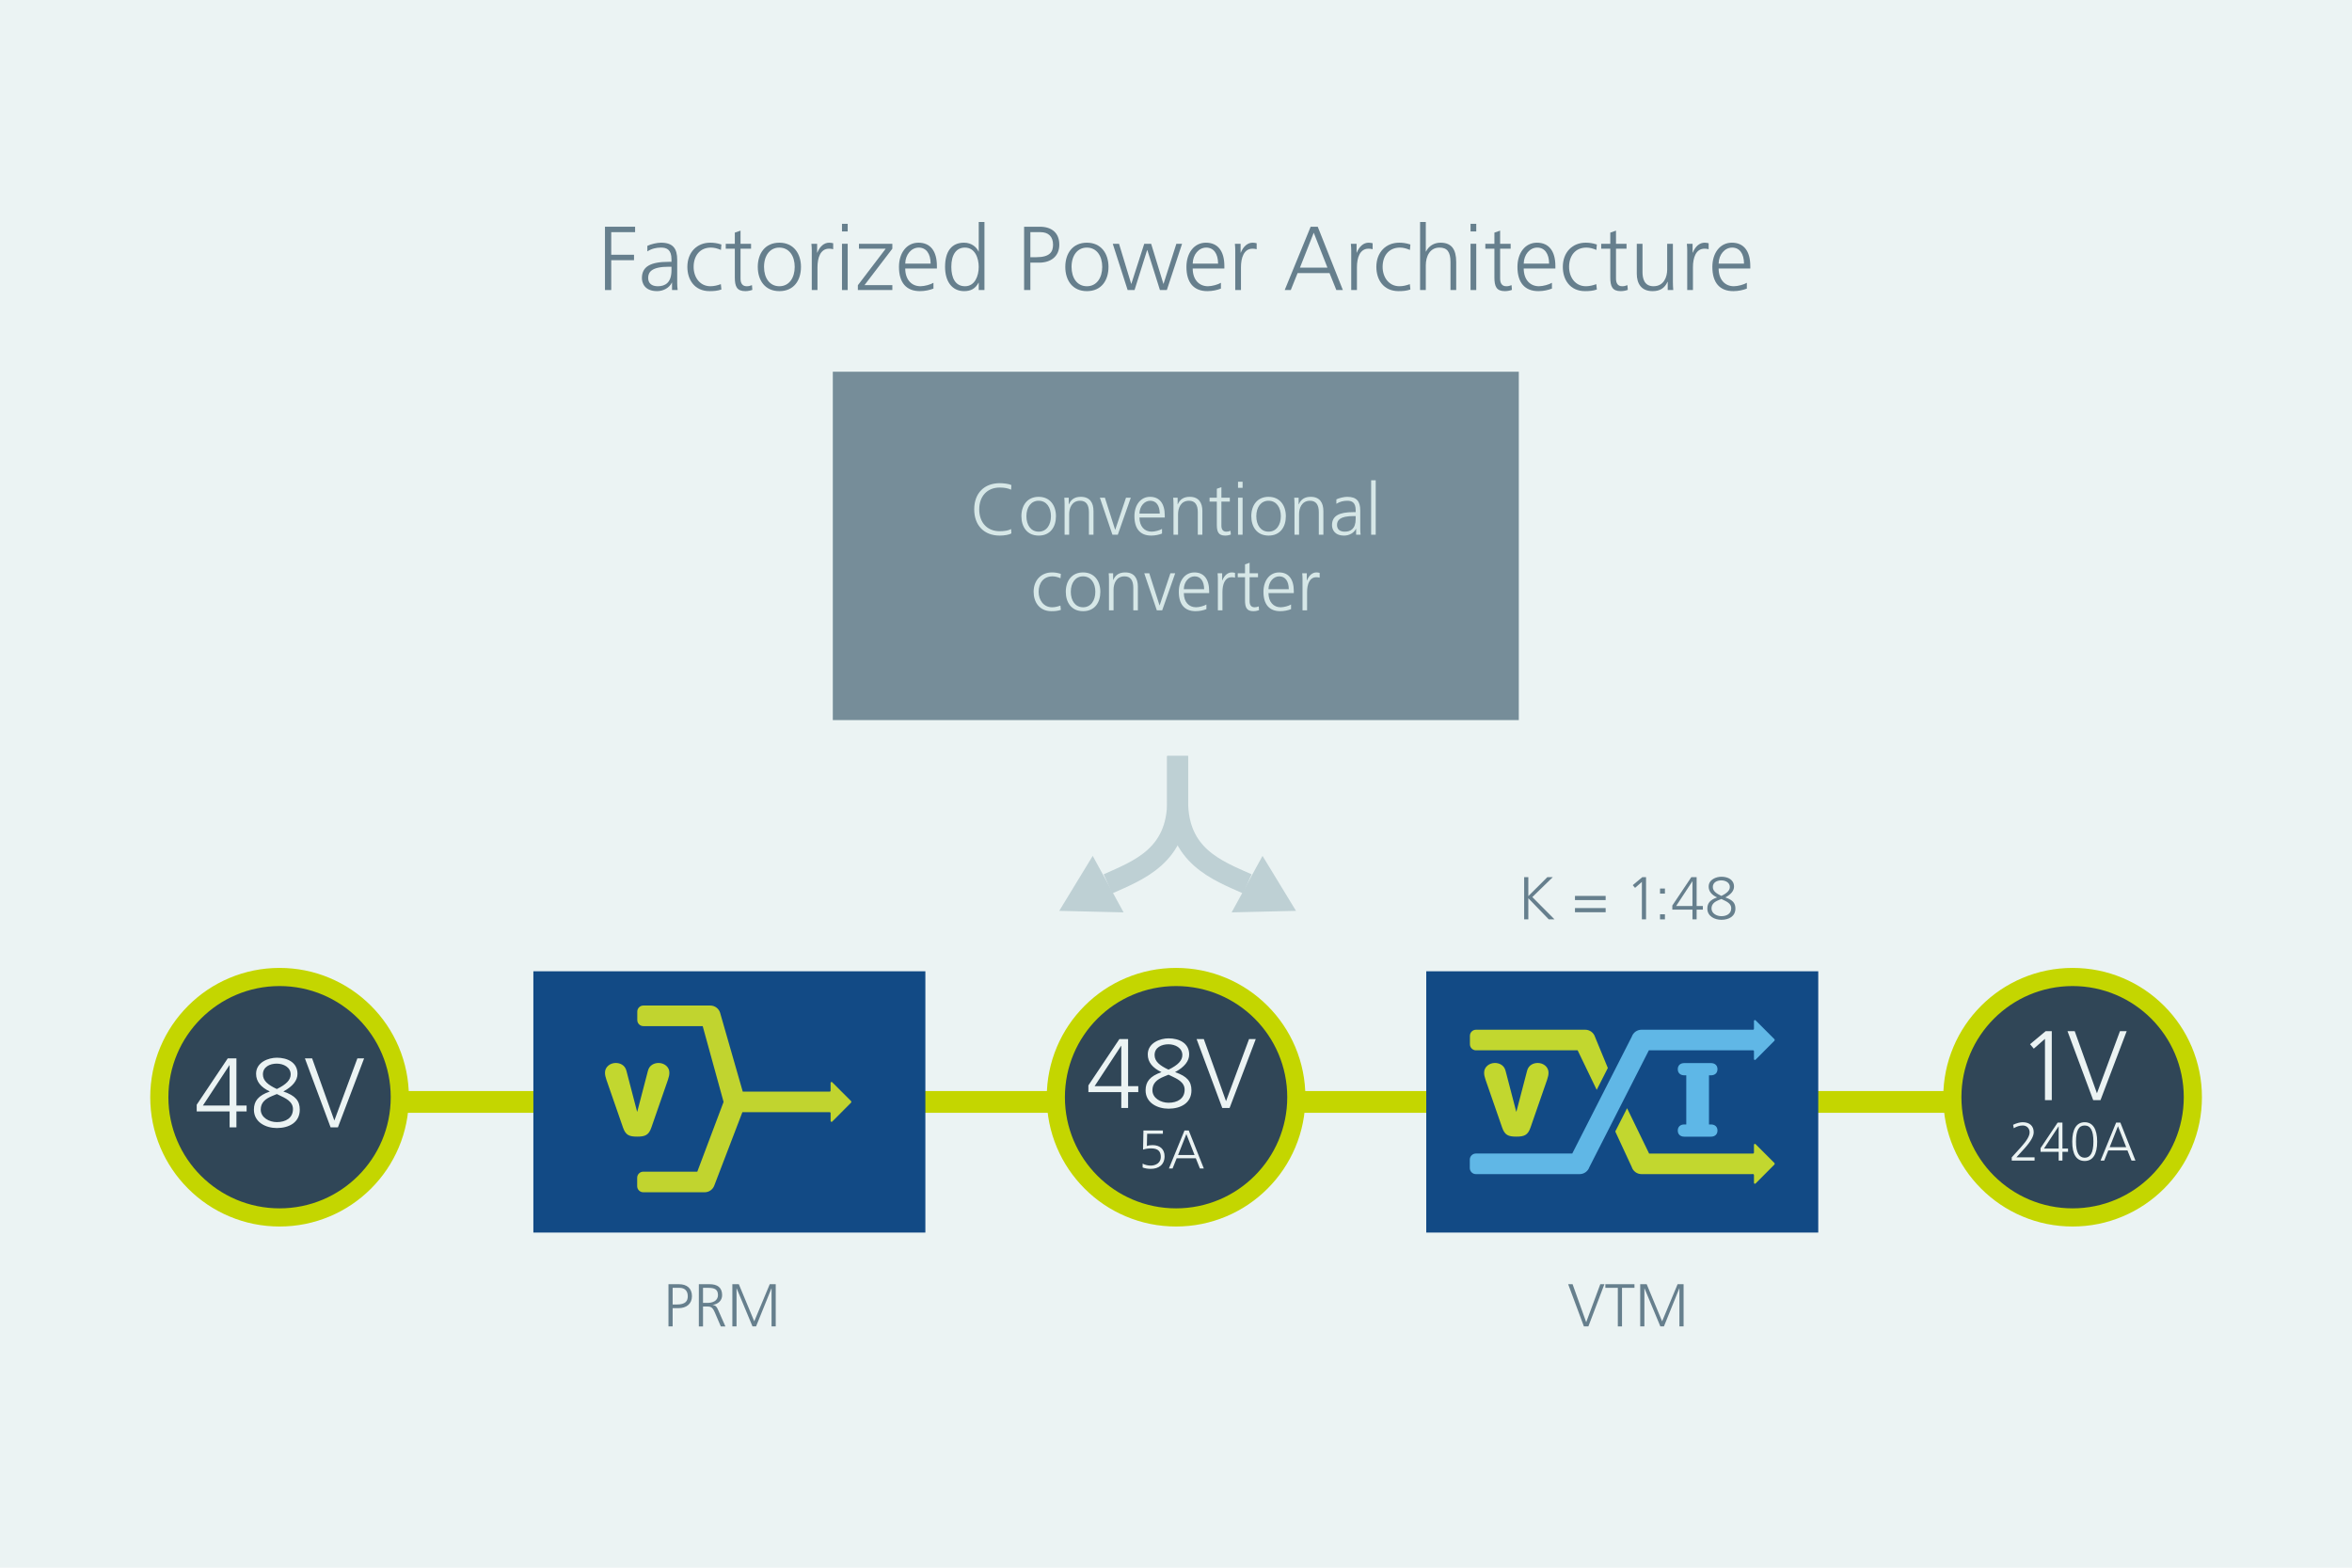
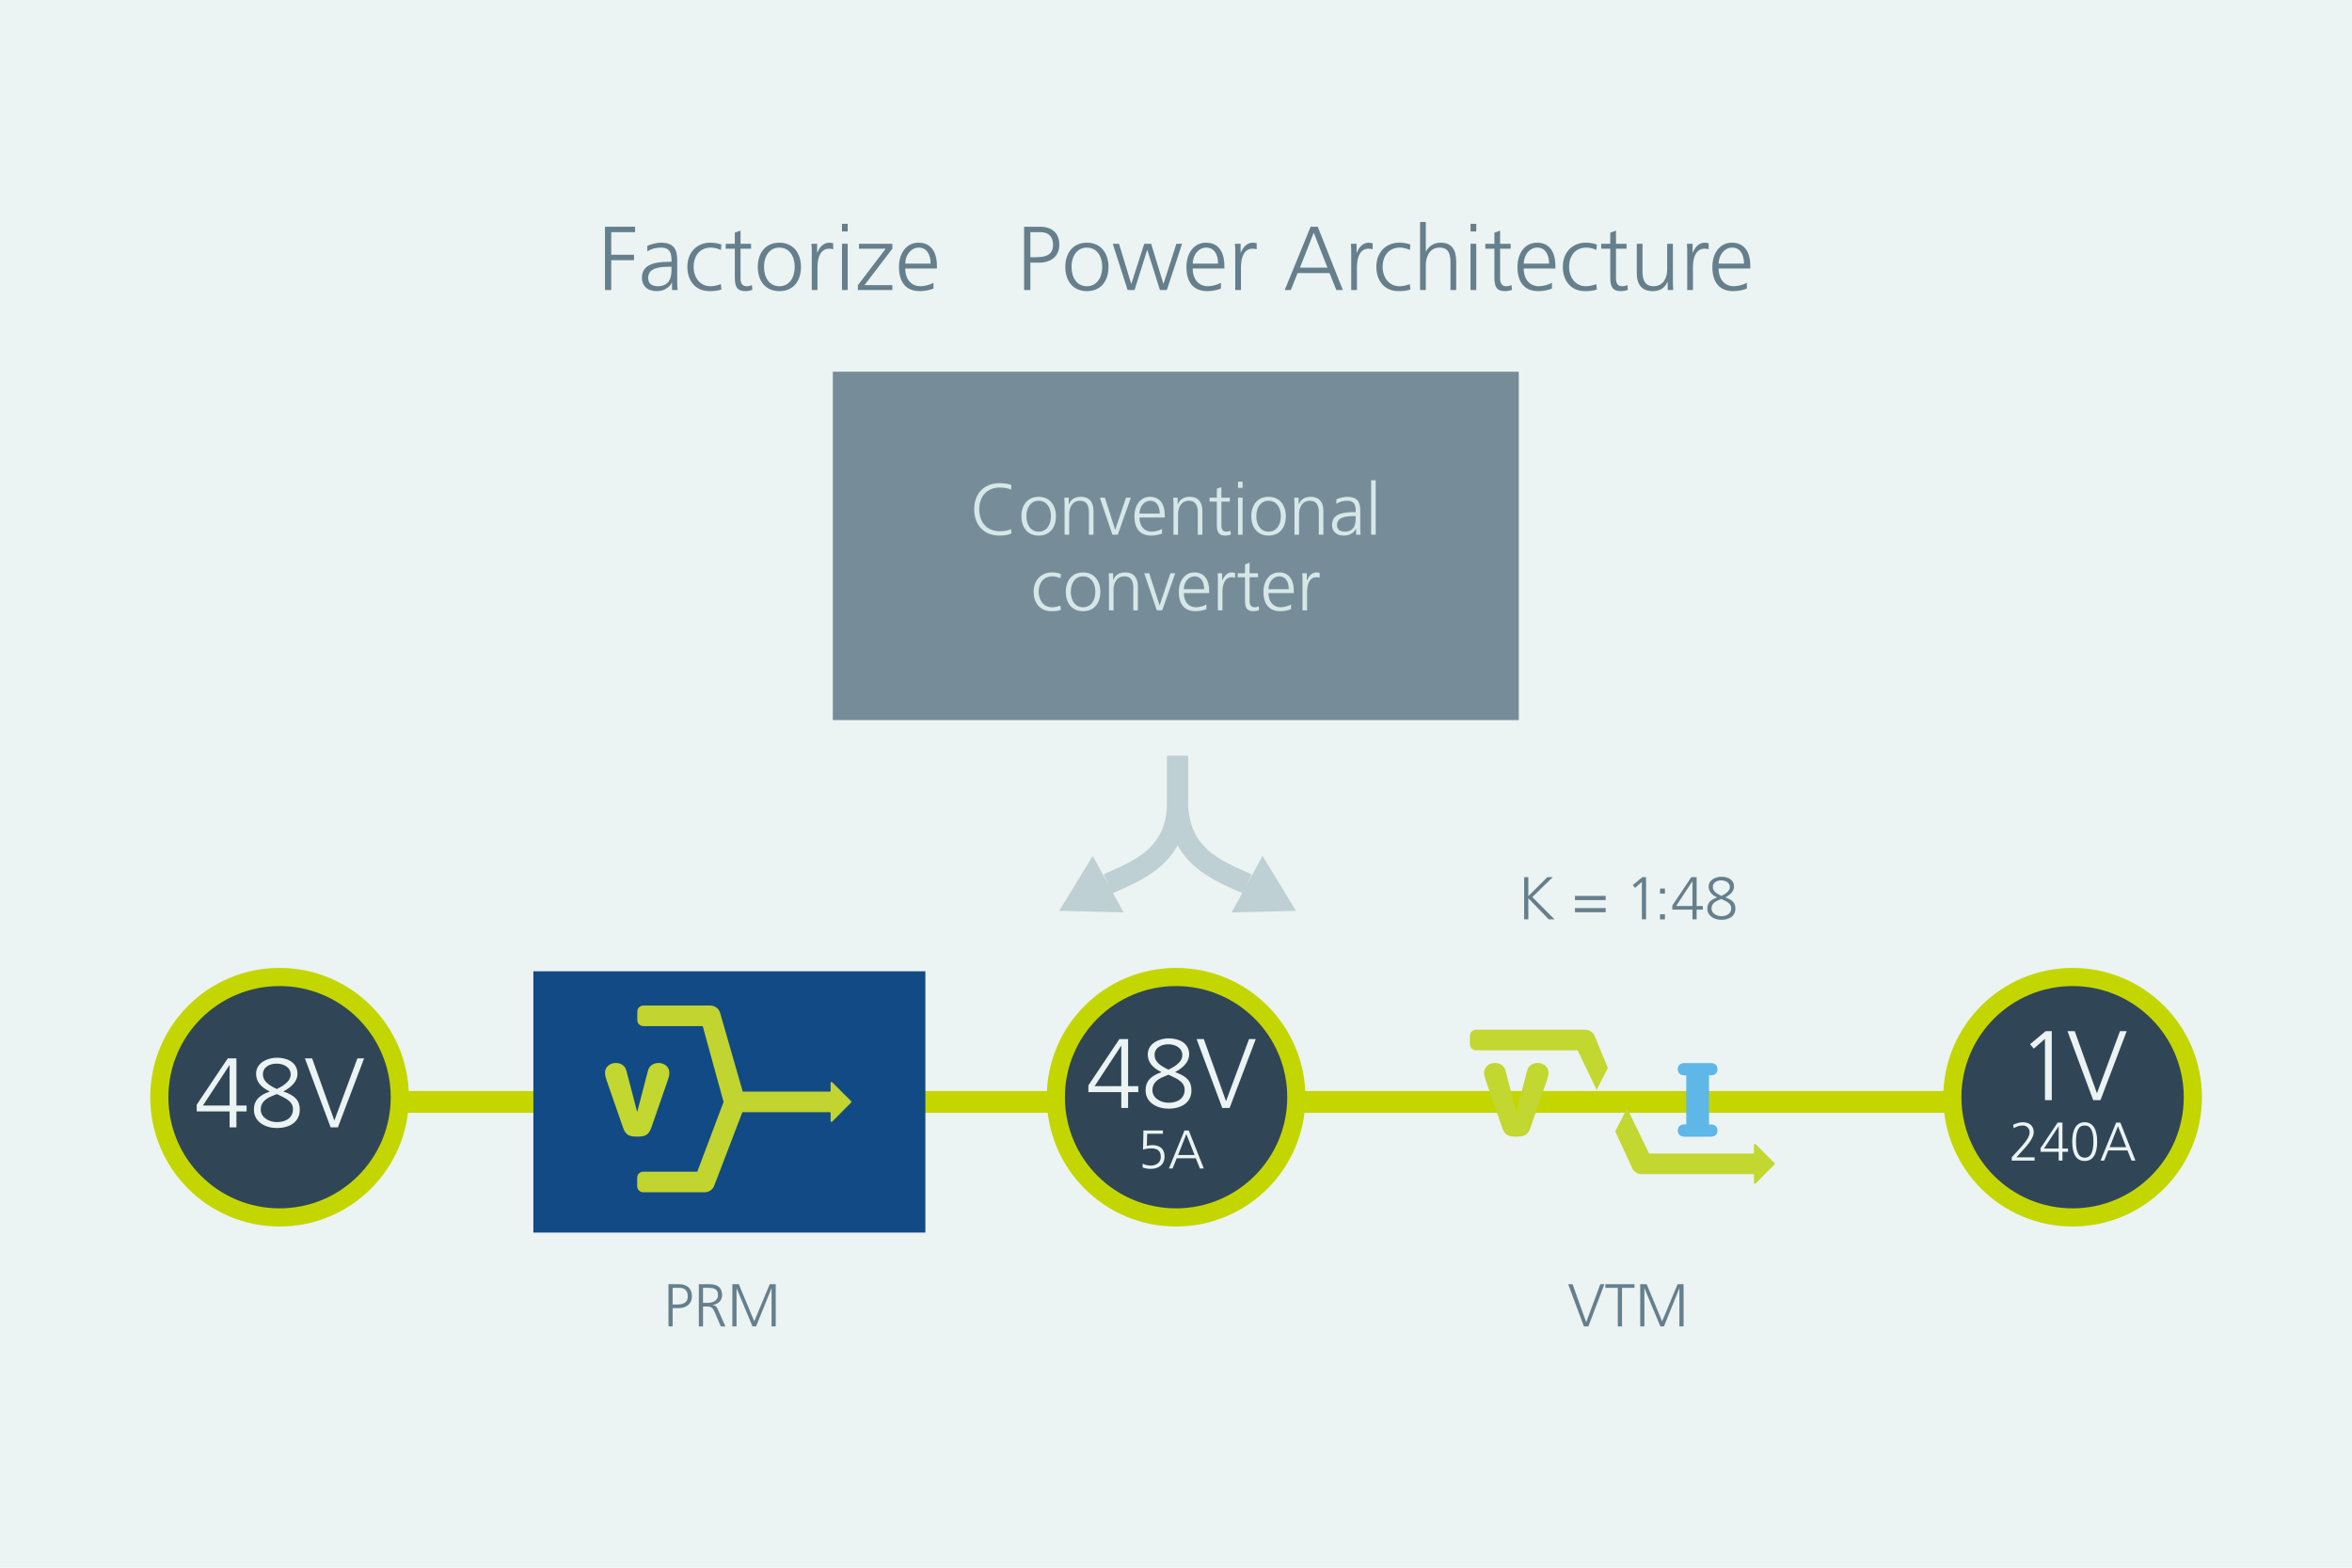
<svg xmlns="http://www.w3.org/2000/svg" id="Layer_1" data-name="Layer 1" viewBox="0 0 3888 2592">
  <defs>
    <style>
      .cls-1 {
        fill: #ebf3f3;
      }

      .cls-2 {
        fill: #c2d72f;
      }

      .cls-3 {
        fill: #c1d42f;
      }

      .cls-4 {
        fill: #667f8d;
      }

      .cls-5 {
        fill: #304657;
      }

      .cls-6 {
        fill: #d6e7e7;
      }

      .cls-7 {
        fill: #bed0d4;
      }

      .cls-8 {
        fill: #c4d600;
      }

      .cls-9 {
        fill: #124a85;
      }

      .cls-10 {
        fill: #5eb7e7;
      }

      .cls-11 {
        fill: #60b7e6;
      }

      .cls-12 {
        fill: #768d99;
      }

      .cls-13 {
        fill: none;
        stroke: #bed0d4;
        stroke-miterlimit: 10;
        stroke-width: 34.64px;
      }
    </style>
  </defs>
  <rect class="cls-1" width="3888" height="2592" />
  <rect class="cls-12" x="1376.68" y="614.59" width="1134" height="576" />
  <rect class="cls-8" x="647.68" y="1803.91" width="2592" height="36" />
  <path class="cls-13" d="m1831.48,1461.38c50.4-22.5,115.2-46.23,115.2-137v-74.5" />
  <polygon class="cls-7" points="1857.37 1508.51 1751 1506 1806.33 1415.14 1857.37 1508.51" />
  <path class="cls-13" d="m1946.68,1249.88v74.49c0,90.78,64.8,114.51,115.2,137" />
  <polygon class="cls-7" points="2087.03 1415.14 2142.36 1506 2035.99 1508.51 2087.03 1415.14" />
  <g>
    <path class="cls-6" d="m1671.88,881.93c-3.72,2.28-11.88,3.6-19.2,3.6-25.92,0-42.24-16.8-42.24-43.44s16.56-43.2,42.24-43.2c6.12,0,15.36,1.08,19.2,3.12l-.48,7.68c-4.32-2.28-11.16-3.6-18.72-3.6-21.36,0-33.96,15-33.96,36s12.36,36.24,33.96,36.24c7.44,0,14.76-1.2,18.72-3.6l.48,7.2Z" />
    <path class="cls-6" d="m1688.44,853.49c0-18,9.84-32.04,28.56-32.04s28.56,14.28,28.56,32.04-9.36,32.04-28.56,32.04-28.56-14.52-28.56-32.04Zm48.84,0c0-14.16-7.08-25.56-20.4-25.56-12.12,0-20.16,10.2-20.16,25.56,0,14.52,7.32,25.56,20.28,25.56s20.28-11.16,20.28-25.56Z" />
    <path class="cls-6" d="m1800.04,884.09v-37.32c0-12.24-4.68-18.84-14.52-18.84-13.8,0-18.12,12.24-18.12,22.2v33.96h-7.56v-50.76c0-3.96-.24-7.8-.48-10.44h7.32v10.92h.24c3.84-8.76,10.44-12.36,19.8-12.36,15,0,20.88,9.96,20.88,23.52v39.12h-7.56Z" />
    <path class="cls-6" d="m1838.92,884.09l-20.76-61.2h8.28l16.92,52.92h.24l17.76-52.92h7.92l-21.48,61.2h-8.88Z" />
    <path class="cls-6" d="m1920.88,882.17c-4.8,1.92-11.28,3.36-17.88,3.36-17.88,0-27.72-11.04-27.72-32.04,0-18.48,10.2-32.04,25.8-32.04s24.36,10.92,24.36,30.96v3.24h-41.88c.12,14.64,8.28,23.4,20.16,23.4,5.4,0,13.56-2.28,17.16-4.56v7.68Zm-3.72-33c-.12-13.44-6-21.24-15.72-21.24s-17.64,9.12-17.88,21.24h33.6Z" />
    <path class="cls-6" d="m1980.04,884.09v-37.32c0-12.24-4.68-18.84-14.52-18.84-13.8,0-18.12,12.24-18.12,22.2v33.96h-7.56v-50.76c0-3.96-.24-7.8-.48-10.44h7.32v10.92h.24c3.84-8.76,10.44-12.36,19.8-12.36,15,0,20.88,9.96,20.88,23.52v39.12h-7.56Z" />
    <path class="cls-6" d="m2034.64,883.85c-1.8.72-5.52,1.68-9.24,1.68-11.16,0-13.92-6.12-13.92-18.12v-38.04h-12v-6.48h12v-14.76l7.56-2.64v17.4h13.92v6.48h-13.92v39.6c0,6.24,2.52,10.08,8.16,10.08,2.64,0,4.44-.48,6.96-1.44l.48,6.24Z" />
    <path class="cls-6" d="m2046.52,806.57v-10.08h7.56v10.08h-7.56Zm0,77.52v-61.2h7.56v61.2h-7.56Z" />
    <path class="cls-6" d="m2068.47,853.49c0-18,9.84-32.04,28.56-32.04s28.56,14.28,28.56,32.04-9.36,32.04-28.56,32.04-28.56-14.52-28.56-32.04Zm48.84,0c0-14.16-7.08-25.56-20.4-25.56-12.12,0-20.16,10.2-20.16,25.56,0,14.52,7.32,25.56,20.28,25.56s20.28-11.16,20.28-25.56Z" />
    <path class="cls-6" d="m2180.07,884.09v-37.32c0-12.24-4.68-18.84-14.52-18.84-13.8,0-18.12,12.24-18.12,22.2v33.96h-7.56v-50.76c0-3.96-.24-7.8-.48-10.44h7.32v10.92h.24c3.84-8.76,10.44-12.36,19.8-12.36,15,0,20.88,9.96,20.88,23.52v39.12h-7.56Z" />
    <path class="cls-6" d="m2241.75,884.09v-9.84h-.24c-3.24,6.96-11.4,11.28-19.44,11.28-17.28,0-20.16-11.64-20.16-17.28,0-15.48,11.88-21.48,35.4-21.48h3.72v-3.24c0-13.08-6.48-15.6-13.92-15.6-6,0-12.24,1.32-18,5.04v-7.32c4.68-2.28,12.6-4.2,18-4.2,15.96,0,21.48,7.8,21.48,22.68v31.08c0,2.04.24,6.72.6,8.88h-7.44Zm-.72-30.84h-3.48c-22.8,0-27.36,7.08-27.36,14.76,0,7.08,4.56,11.04,12.72,11.04,9.48,0,18.12-4.32,18.12-21.24v-4.56Z" />
    <path class="cls-6" d="m2266.59,884.09v-90h7.56v90h-7.56Z" />
    <path class="cls-6" d="m1753.66,1008.37c-5.16,1.8-10.2,2.16-15.6,2.16-20.04,0-29.4-15.24-29.4-32.04,0-19.44,12.72-32.04,30.24-32.04,4.32,0,8.88.48,14.76,2.4l-.6,7.2c-4.44-1.92-8.88-3.12-13.2-3.12-14.64,0-22.92,10.8-22.92,25.56,0,13.44,8.04,25.56,22.2,25.56,4.8,0,9.12-1.08,13.8-2.76l.72,7.08Z" />
    <path class="cls-6" d="m1761.82,978.49c0-18,9.84-32.04,28.56-32.04s28.56,14.28,28.56,32.04-9.36,32.04-28.56,32.04-28.56-14.52-28.56-32.04Zm48.84,0c0-14.16-7.08-25.56-20.4-25.56-12.12,0-20.16,10.2-20.16,25.56,0,14.52,7.32,25.56,20.28,25.56s20.28-11.16,20.28-25.56Z" />
    <path class="cls-6" d="m1873.42,1009.09v-37.32c0-12.24-4.68-18.84-14.52-18.84-13.8,0-18.12,12.24-18.12,22.2v33.96h-7.56v-50.76c0-3.96-.24-7.8-.48-10.44h7.32v10.92h.24c3.84-8.76,10.44-12.36,19.8-12.36,15,0,20.88,9.96,20.88,23.52v39.12h-7.56Z" />
    <path class="cls-6" d="m1912.3,1009.09l-20.76-61.2h8.28l16.92,52.92h.24l17.76-52.92h7.92l-21.48,61.2h-8.88Z" />
    <path class="cls-6" d="m1994.25,1007.17c-4.8,1.92-11.28,3.36-17.88,3.36-17.88,0-27.72-11.04-27.72-32.04,0-18.48,10.2-32.04,25.8-32.04s24.36,10.92,24.36,30.96v3.24h-41.88c.12,14.64,8.28,23.4,20.16,23.4,5.4,0,13.56-2.28,17.16-4.56v7.68Zm-3.72-33c-.12-13.44-6-21.24-15.72-21.24s-17.64,9.12-17.88,21.24h33.6Z" />
    <path class="cls-6" d="m2013.22,1009.09v-52.68c0-1.56-.12-5.28-.48-8.52h7.56v11.76h.24c3.48-8.52,9.12-13.2,15.72-13.2,1.8,0,3.96.36,5.28.72v7.92c-1.56-.48-3.6-.72-5.4-.72-11.64,0-15.36,12.24-15.36,24.6v30.12h-7.56Z" />
    <path class="cls-6" d="m2081.25,1008.85c-1.8.72-5.52,1.68-9.24,1.68-11.16,0-13.92-6.12-13.92-18.12v-38.04h-12v-6.48h12v-14.76l7.56-2.64v17.4h13.92v6.48h-13.92v39.6c0,6.24,2.52,10.08,8.16,10.08,2.64,0,4.44-.48,6.96-1.44l.48,6.24Z" />
    <path class="cls-6" d="m2134.17,1007.17c-4.8,1.92-11.28,3.36-17.88,3.36-17.88,0-27.72-11.04-27.72-32.04,0-18.48,10.2-32.04,25.8-32.04s24.36,10.92,24.36,30.96v3.24h-41.88c.12,14.64,8.28,23.4,20.16,23.4,5.4,0,13.56-2.28,17.16-4.56v7.68Zm-3.72-33c-.12-13.44-6-21.24-15.72-21.24s-17.64,9.12-17.88,21.24h33.6Z" />
    <path class="cls-6" d="m2153.13,1009.09v-52.68c0-1.56-.12-5.28-.48-8.52h7.56v11.76h.24c3.48-8.52,9.12-13.2,15.72-13.2,1.8,0,3.96.36,5.28.72v7.92c-1.56-.48-3.6-.72-5.4-.72-11.64,0-15.36,12.24-15.36,24.6v30.12h-7.56Z" />
  </g>
  <g>
    <path class="cls-4" d="m1105.03,2193.09v-69.8h17.3c13.4,0,21.5,7,21.5,19.8s-9.2,19.8-22.2,19.8h-9.7v30.2h-6.9Zm13.4-36.2c15.1,0,18.5-6,18.5-13.8,0-9.2-5.4-13.8-13.7-13.8h-11.3v27.6h6.5Z" />
    <path class="cls-4" d="m1191.53,2193.09l-9.5-22.2c-3.9-9.2-6.5-10.7-12.8-10.7h-7.1v32.9h-6.9v-69.8h18c12.6,0,20.5,5.5,20.5,18,0,8.9-6.5,15-15.5,16.2v.2c5.3.7,6.7,3.2,9.1,8.6l11.8,26.8h-7.6Zm-21.9-38.9c7.2,0,17.2-2.7,17.2-12.9,0-9.2-5.2-12-15.9-12h-8.8v24.9h7.5Z" />
    <path class="cls-4" d="m1275.43,2193.09v-62.9h-.2l-25.4,62.9h-5.9l-26.2-62.9h-.2v62.9h-6.9v-69.8h10.7l25.5,61.4,25.6-61.4h9.9v69.8h-6.9Z" />
  </g>
  <g>
    <path class="cls-4" d="m1000.06,479.56v-104.7h49.8v9h-39.45v37.35h37.65v9h-37.65v49.35h-10.35Z" />
    <path class="cls-4" d="m1110.91,479.56v-12.3h-.3c-4.05,8.7-14.25,14.1-24.3,14.1-21.6,0-25.2-14.55-25.2-21.6,0-19.35,14.85-26.85,44.25-26.85h4.65v-4.05c0-16.35-8.1-19.5-17.4-19.5-7.5,0-15.3,1.65-22.5,6.3v-9.15c5.85-2.85,15.75-5.25,22.5-5.25,19.95,0,26.85,9.75,26.85,28.35v38.85c0,2.55.3,8.4.75,11.1h-9.3Zm-.9-38.55h-4.35c-28.5,0-34.2,8.85-34.2,18.45,0,8.85,5.7,13.8,15.9,13.8,11.85,0,22.65-5.4,22.65-26.55v-5.7Z" />
    <path class="cls-4" d="m1192.51,478.66c-6.45,2.25-12.75,2.7-19.5,2.7-25.05,0-36.75-19.05-36.75-40.05,0-24.3,15.9-40.05,37.8-40.05,5.4,0,11.1.6,18.45,3l-.75,9c-5.55-2.4-11.1-3.9-16.5-3.9-18.3,0-28.65,13.5-28.65,31.95,0,16.8,10.05,31.95,27.75,31.95,6,0,11.4-1.35,17.25-3.45l.9,8.85Z" />
    <path class="cls-4" d="m1243.65,479.26c-2.25.9-6.9,2.1-11.55,2.1-13.95,0-17.4-7.65-17.4-22.65v-47.55h-15v-8.1h15v-18.45l9.45-3.3v21.75h17.4v8.1h-17.4v49.5c0,7.8,3.15,12.6,10.2,12.6,3.3,0,5.55-.6,8.7-1.8l.6,7.8Z" />
    <path class="cls-4" d="m1252.65,441.31c0-22.5,12.3-40.05,35.7-40.05s35.7,17.85,35.7,40.05-11.7,40.05-35.7,40.05-35.7-18.15-35.7-40.05Zm61.05,0c0-17.7-8.85-31.95-25.5-31.95-15.15,0-25.2,12.75-25.2,31.95,0,18.15,9.15,31.95,25.35,31.95s25.35-13.95,25.35-31.95Z" />
    <path class="cls-4" d="m1341.9,479.56v-65.85c0-1.95-.15-6.6-.6-10.65h9.45v14.7h.3c4.35-10.65,11.4-16.5,19.65-16.5,2.25,0,4.95.45,6.6.9v9.9c-1.95-.6-4.5-.9-6.75-.9-14.55,0-19.2,15.3-19.2,30.75v37.65h-9.45Z" />
    <path class="cls-4" d="m1391.85,382.66v-12.6h9.45v12.6h-9.45Zm0,96.9v-76.5h9.45v76.5h-9.45Z" />
    <path class="cls-4" d="m1418.1,479.56v-7.95l46.05-60.45h-44.25v-8.1h55.2v8.1l-46.05,60.3h46.05v8.1h-57Z" />
    <path class="cls-4" d="m1543.05,477.16c-6,2.4-14.1,4.2-22.35,4.2-22.35,0-34.65-13.8-34.65-40.05,0-23.1,12.75-40.05,32.25-40.05s30.45,13.65,30.45,38.7v4.05h-52.35c.15,18.3,10.35,29.25,25.2,29.25,6.75,0,16.95-2.85,21.45-5.7v9.6Zm-4.65-41.25c-.15-16.8-7.5-26.55-19.65-26.55s-22.05,11.4-22.35,26.55h42Z" />
-     <path class="cls-4" d="m1617.9,479.56v-12.15h-.3c-5.25,9.9-12.9,13.95-23.85,13.95-20.25,0-31.5-16.35-31.5-40.05,0-25.95,11.1-40.05,31.35-40.05,13.05,0,21.15,8.1,24,14.7h.3v-48.9h9.45v112.5h-9.45Zm0-38.25c0-14.25-6-31.95-22.8-31.95-14.25,0-22.5,11.55-22.5,31.95,0,17.85,6.45,31.95,22.65,31.95s22.65-16.95,22.65-31.95Z" />
    <path class="cls-4" d="m1692.9,479.56v-104.7h25.95c20.1,0,32.25,10.5,32.25,29.7s-13.8,29.7-33.3,29.7h-14.55v45.3h-10.35Zm20.1-54.3c22.65,0,27.75-9,27.75-20.7,0-13.8-8.1-20.7-20.55-20.7h-16.95v41.4h9.75Z" />
    <path class="cls-4" d="m1761,441.31c0-22.5,12.3-40.05,35.7-40.05s35.7,17.85,35.7,40.05-11.7,40.05-35.7,40.05-35.7-18.15-35.7-40.05Zm61.05,0c0-17.7-8.85-31.95-25.5-31.95-15.15,0-25.2,12.75-25.2,31.95,0,18.15,9.15,31.95,25.35,31.95s25.35-13.95,25.35-31.95Z" />
    <path class="cls-4" d="m1917.45,479.56l-20.85-66.15h-.3l-20.85,66.15h-11.4l-24.6-76.5h10.35l20.1,66.15h.3l21.3-66.15h11.4l20.25,66.15h.3l21.15-66.15h9.45l-25.2,76.5h-11.4Z" />
    <path class="cls-4" d="m2018.25,477.16c-6,2.4-14.1,4.2-22.35,4.2-22.35,0-34.65-13.8-34.65-40.05,0-23.1,12.75-40.05,32.25-40.05s30.45,13.65,30.45,38.7v4.05h-52.35c.15,18.3,10.35,29.25,25.2,29.25,6.75,0,16.95-2.85,21.45-5.7v9.6Zm-4.65-41.25c-.15-16.8-7.5-26.55-19.65-26.55s-22.05,11.4-22.35,26.55h42Z" />
    <path class="cls-4" d="m2041.95,479.56v-65.85c0-1.95-.15-6.6-.6-10.65h9.45v14.7h.3c4.35-10.65,11.4-16.5,19.65-16.5,2.25,0,4.95.45,6.6.9v9.9c-1.95-.6-4.5-.9-6.75-.9-14.55,0-19.2,15.3-19.2,30.75v37.65h-9.45Z" />
    <path class="cls-4" d="m2209.04,479.56l-11.25-28.05h-52.8l-11.25,28.05h-10.05l42.9-104.7h11.7l41.55,104.7h-10.8Zm-37.35-94.8l-22.8,57.75h45.45l-22.65-57.75Z" />
    <path class="cls-4" d="m2233.65,479.56v-65.85c0-1.95-.15-6.6-.6-10.65h9.45v14.7h.3c4.35-10.65,11.4-16.5,19.65-16.5,2.25,0,4.95.45,6.6.9v9.9c-1.95-.6-4.5-.9-6.75-.9-14.55,0-19.2,15.3-19.2,30.75v37.65h-9.45Z" />
    <path class="cls-4" d="m2331.45,478.66c-6.45,2.25-12.75,2.7-19.5,2.7-25.05,0-36.75-19.05-36.75-40.05,0-24.3,15.9-40.05,37.8-40.05,5.4,0,11.1.6,18.45,3l-.75,9c-5.55-2.4-11.1-3.9-16.5-3.9-18.3,0-28.65,13.5-28.65,31.95,0,16.8,10.05,31.95,27.75,31.95,6,0,11.4-1.35,17.25-3.45l.9,8.85Z" />
    <path class="cls-4" d="m2397.74,479.56v-46.35c0-16.95-5.7-23.85-18.15-23.85-15.9,0-22.65,14.4-22.65,29.4v40.8h-9.45v-112.5h9.45v48.9h.3c4.65-9.3,13.35-14.7,24-14.7,18.15,0,25.95,10.95,25.95,31.95v46.35h-9.45Z" />
    <path class="cls-4" d="m2430.9,382.66v-12.6h9.45v12.6h-9.45Zm0,96.9v-76.5h9.45v76.5h-9.45Z" />
    <path class="cls-4" d="m2499.29,479.26c-2.25.9-6.9,2.1-11.55,2.1-13.95,0-17.4-7.65-17.4-22.65v-47.55h-15v-8.1h15v-18.45l9.45-3.3v21.75h17.4v8.1h-17.4v49.5c0,7.8,3.15,12.6,10.2,12.6,3.3,0,5.55-.6,8.7-1.8l.6,7.8Z" />
    <path class="cls-4" d="m2565.44,477.16c-6,2.4-14.1,4.2-22.35,4.2-22.35,0-34.65-13.8-34.65-40.05,0-23.1,12.75-40.05,32.25-40.05s30.45,13.65,30.45,38.7v4.05h-52.35c.15,18.3,10.35,29.25,25.2,29.25,6.75,0,16.95-2.85,21.45-5.7v9.6Zm-4.65-41.25c-.15-16.8-7.5-26.55-19.65-26.55s-22.05,11.4-22.35,26.55h42Z" />
    <path class="cls-4" d="m2639.69,478.66c-6.45,2.25-12.75,2.7-19.5,2.7-25.05,0-36.75-19.05-36.75-40.05,0-24.3,15.9-40.05,37.8-40.05,5.4,0,11.1.6,18.45,3l-.75,9c-5.55-2.4-11.1-3.9-16.5-3.9-18.3,0-28.65,13.5-28.65,31.95,0,16.8,10.05,31.95,27.75,31.95,6,0,11.4-1.35,17.25-3.45l.9,8.85Z" />
    <path class="cls-4" d="m2690.84,479.26c-2.25.9-6.9,2.1-11.55,2.1-13.95,0-17.4-7.65-17.4-22.65v-47.55h-15v-8.1h15v-18.45l9.45-3.3v21.75h17.4v8.1h-17.4v49.5c0,7.8,3.15,12.6,10.2,12.6,3.3,0,5.55-.6,8.7-1.8l.6,7.8Z" />
    <path class="cls-4" d="m2756.84,479.56v-13.65h-.3c-4.8,10.8-12.9,15.45-24.75,15.45-18.45,0-26.1-12.15-26.1-29.1v-49.2h9.45v46.8c0,10.65,3,23.4,18.15,23.4,17.55,0,22.65-15.9,22.65-27.45v-42.75h9.45v63.9c0,3.15.3,9.9.6,12.6h-9.15Z" />
    <path class="cls-4" d="m2789.09,479.56v-65.85c0-1.95-.15-6.6-.6-10.65h9.45v14.7h.3c4.35-10.65,11.4-16.5,19.65-16.5,2.25,0,4.95.45,6.6.9v9.9c-1.95-.6-4.5-.9-6.75-.9-14.55,0-19.2,15.3-19.2,30.75v37.65h-9.45Z" />
    <path class="cls-4" d="m2887.64,477.16c-6,2.4-14.1,4.2-22.35,4.2-22.35,0-34.65-13.8-34.65-40.05,0-23.1,12.75-40.05,32.25-40.05s30.45,13.65,30.45,38.7v4.05h-52.35c.15,18.3,10.35,29.25,25.2,29.25,6.75,0,16.95-2.85,21.45-5.7v9.6Zm-4.65-41.25c-.15-16.8-7.5-26.55-19.65-26.55s-22.05,11.4-22.35,26.55h42Z" />
  </g>
  <g>
    <path class="cls-4" d="m2618.28,2193.09l-26-69.8h7.3l22.5,62.9,23.3-62.9h6.8l-26.5,69.8h-7.4Z" />
    <path class="cls-4" d="m2674.38,2193.09v-63.8h-20.6v-6h48.1v6h-20.6v63.8h-6.9Z" />
    <path class="cls-4" d="m2776.18,2193.09v-62.9h-.2l-25.4,62.9h-5.9l-26.2-62.9h-.2v62.9h-6.9v-69.8h10.7l25.5,61.4,25.6-61.4h9.9v69.8h-6.9Z" />
  </g>
  <g>
    <path class="cls-4" d="m2560.23,1520.09l-33.8-34.9v34.9h-6.9v-69.8h6.9v31.3l31.4-31.3h9l-33.8,32.9,36.7,36.9h-9.5Z" />
    <path class="cls-4" d="m2603.53,1488.19v-6.9h50.7v6.9h-50.7Zm0,20.1v-6.9h50.7v6.9h-50.7Z" />
    <path class="cls-4" d="m2714.13,1520.09v-62l-11.3,9.9-3.8-4.5,15.8-13.2h6.2v69.8h-6.9Z" />
    <path class="cls-4" d="m2744.13,1477.49v-8.4h8.1v8.4h-8.1Zm0,42.6v-8.4h8.1v8.4h-8.1Z" />
    <path class="cls-4" d="m2797.73,1520.09v-16.1h-33.3v-6.8l31.4-46.9h8.8v47.7h10.3v6h-10.3v16.1h-6.9Zm0-62.9h-.2l-26.8,40.8h27v-40.8Z" />
    <path class="cls-4" d="m2868.73,1502.19c0,13.1-11.1,18.6-23.2,18.6-11.1,0-23.2-5.8-23.2-18.6,0-8.8,4.5-14.3,16.1-18.4-9.1-4.3-13.9-10.1-13.9-17.9,0-11.8,12.6-16.3,21-16.3,10.6,0,20.9,4.7,20.9,16.3,0,6.7-4.7,12.7-14.3,17.9,12.3,4.2,16.6,9.5,16.6,18.4Zm-23.2-15.8l-4.6,1.9c-7.4,3-11.7,7-11.7,13.8,0,8.1,8.5,12.7,16.3,12.7,9,0,16.3-4.2,16.3-13.2,0-7.9-8-11.2-13.8-14l-2.5-1.2Zm14-19.9c0-7.2-7.2-10.9-14.1-10.9s-14,3.2-14,10.9c0,6.5,5.3,10.7,14.1,14.8,9.7-4.7,14-9.3,14-14.8Z" />
  </g>
  <g>
    <rect class="cls-9" x="881.68" y="1605.91" width="648" height="432" />
-     <rect class="cls-9" x="2357.68" y="1605.91" width="648" height="432" />
-     <path class="cls-11" d="m2429.68,1931.21c0,5.56,4.51,10.07,10.07,10.07h171.44c7.27,0,13.74-4.61,16.1-11.49l98.39-193.21h169.36c.52,0,1,0,1.56-.08h1.22c.87,0,1.57.69,1.58,1.56h0v12.92c.01.87.73,1.56,1.59,1.55.45,0,.87-.21,1.17-.55l31-31.16c.68-.78.68-1.95,0-2.73l-31-31c-.57-.66-1.56-.73-2.21-.17-.34.29-.54.72-.55,1.17v12.86c0,.87-.7,1.57-1.57,1.57,0,0,0,0-.01,0h-30.35c-.1-.01-.19-.01-.29,0h-153.63c-7.27,0-13.74,4.61-16.1,11.49l-98.41,193.21h-159.29c-5.56,0-10.07,4.51-10.07,10.07v13.92Z" />
    <path class="cls-10" d="m2828.19,1859.14h-3.13v-81.23h3.13c6.77,0,10.9-3.87,10.9-10.11s-4.13-10.12-10.9-10.12h-43.81c-6.77,0-10.9,3.87-10.9,10.12s4.13,10.11,10.9,10.11h3.13v81.23h-3.13c-6.77,0-10.9,3.87-10.9,10.11s4.13,10.12,10.9,10.12h20.14c.58,0,1.16.06,1.76.06s1.19,0,1.77-.06h20.14c6.77,0,10.9-3.87,10.9-10.12s-4.13-10.11-10.9-10.11Z" />
    <path class="cls-2" d="m2933.17,1922.82l-31-31c-.57-.66-1.56-.73-2.21-.17-.34.29-.54.72-.55,1.17v12.86c0,.87-.7,1.57-1.57,1.57,0,0,0,0-.01,0h-30.35c-.1-.01-.19-.01-.29,0h-141.12l-36.39-74.93-19.54,38.45,27.16,58.57c2.22,7.11,8.8,11.95,16.25,11.94h181.51c.52,0,1,0,1.56-.07h1.22c.87,0,1.57.69,1.58,1.56h0v12.91c.01.87.73,1.56,1.59,1.55.45,0,.87-.21,1.17-.55l31-31.16c.66-.78.66-1.92-.01-2.7Z" />
    <path class="cls-2" d="m2439.93,1736.58h168l31.51,65.38,18.41-36.16-21.15-51.32c-2.22-7.11-8.8-11.95-16.25-11.94h-180.52c-5.56,0-10.07,4.51-10.07,10.07v13.9c0,5.56,4.51,10.07,10.07,10.07Z" />
    <path class="cls-2" d="m2524.37,1770.4c2.44-9.63,10.77-12.9,17.62-12.9,9.31,0,17.79,6.53,17.79,15.84,0,4.08-.65,6.85-2.44,12.24l-27.26,78.51c-4.41,12.89-10.45,15.18-23.51,15.18s-19.09-2.29-23.5-15.18l-27.26-78.51c-1.79-5.39-2.45-8.16-2.45-12.24,0-9.31,8.49-15.84,17.8-15.84,6.85,0,15.17,3.27,17.62,12.9l17.63,67.57h.33l17.63-67.57Z" />
    <path class="cls-2" d="m1071.09,1770.4c2.45-9.63,10.78-12.9,17.63-12.9,9.31,0,17.79,6.53,17.79,15.84,0,4.08-.65,6.85-2.44,12.24l-27.26,78.51c-4.41,12.89-10.45,15.18-23.51,15.18s-19.09-2.29-23.5-15.18l-27.26-78.51c-1.79-5.39-2.45-8.16-2.45-12.24,0-9.31,8.49-15.84,17.79-15.84,6.86,0,15.18,3.27,17.63,12.9l17.63,67.57h.33l17.62-67.57Z" />
    <path class="cls-3" d="m1406.79,1820.46l-31-31c-.57-.66-1.56-.73-2.21-.17-.34.29-.54.72-.55,1.17v12.86c0,.87-.7,1.57-1.57,1.57,0,0,0,0-.01,0h-30.34c-.1,0-.2,0-.3,0h-113l-37.44-130.41c-2.22-7.11-8.8-11.95-16.25-11.94h-110.57c-5.56,0-10.07,4.51-10.07,10.07h0v13.9c0,5.56,4.51,10.07,10.07,10.07h98.06l34.52,125.33-43.45,115.33h-89.3c-5.56,0-10.07,4.5-10.08,10.06h0v13.91c0,5.56,4.51,10.07,10.07,10.07h101.44c7.27,0,13.74-4.61,16.1-11.49l46.28-120.88h141.49c.53,0,1,0,1.56-.07h1.22c.87,0,1.57.69,1.58,1.56h0v12.92c.01.87.73,1.56,1.59,1.55.45,0,.87-.21,1.17-.55l31-31.15c.65-.79.65-1.93-.01-2.71Z" />
  </g>
  <g>
    <g>
      <circle class="cls-5" cx="462.13" cy="1814.11" r="198.77" transform="translate(-1147.41 858.12) rotate(-45)" />
      <path class="cls-8" d="m462.13,1630.34c101.49,0,183.77,82.28,183.77,183.77s-82.28,183.77-183.77,183.77-183.77-82.28-183.77-183.77,82.28-183.77,183.77-183.77m0-30c-28.85,0-56.84,5.66-83.22,16.81-25.46,10.77-48.32,26.18-67.94,45.8-19.62,19.62-35.03,42.48-45.8,67.94-11.16,26.37-16.81,54.37-16.81,83.22s5.66,56.84,16.81,83.22c10.77,25.46,26.18,48.32,45.8,67.94,19.62,19.62,42.48,35.03,67.94,45.8,26.37,11.16,54.37,16.81,83.22,16.81s56.84-5.66,83.22-16.81c25.46-10.77,48.32-26.18,67.94-45.8,19.62-19.62,35.03-42.48,45.8-67.94,11.16-26.37,16.81-54.37,16.81-83.22s-5.66-56.84-16.81-83.22c-10.77-25.46-26.18-48.32-45.8-67.94-19.62-19.62-42.48-35.03-67.94-45.8-26.37-11.16-54.37-16.81-83.22-16.81h0Z" />
    </g>
    <g>
      <path class="cls-1" d="m379.56,1863.95v-26.3h-54.39v-11.11l51.29-76.61h14.37v77.92h16.82v9.8h-16.82v26.3h-11.27Zm0-102.74h-.33l-43.78,66.64h44.1v-66.64Z" />
      <path class="cls-1" d="m495.54,1834.71c0,21.4-18.13,30.38-37.9,30.38-18.13,0-37.9-9.47-37.9-30.38,0-14.37,7.35-23.36,26.3-30.05-14.86-7.02-22.71-16.5-22.71-29.24,0-19.27,20.58-26.62,34.3-26.62,17.31,0,34.14,7.68,34.14,26.62,0,10.94-7.68,20.75-23.36,29.24,20.09,6.86,27.12,15.52,27.12,30.05Zm-37.9-25.81l-7.51,3.1c-12.09,4.9-19.11,11.43-19.11,22.54,0,13.23,13.88,20.75,26.63,20.75,14.7,0,26.63-6.86,26.63-21.56,0-12.9-13.07-18.29-22.54-22.87l-4.08-1.96Zm22.87-32.5c0-11.76-11.76-17.8-23.03-17.8s-22.87,5.23-22.87,17.8c0,10.62,8.66,17.48,23.03,24.17,15.84-7.68,22.87-15.19,22.87-24.17Z" />
      <path class="cls-1" d="m546.51,1863.95l-42.47-114.01h11.92l36.75,102.74,38.06-102.74h11.11l-43.29,114.01h-12.09Z" />
    </g>
  </g>
  <g>
    <g>
      <circle class="cls-5" cx="1944.13" cy="1814.11" r="198.77" transform="translate(-713.35 1906.05) rotate(-45)" />
      <path class="cls-8" d="m1944.13,1630.34c101.49,0,183.77,82.28,183.77,183.77s-82.28,183.77-183.77,183.77-183.77-82.28-183.77-183.77,82.28-183.77,183.77-183.77m0-30c-28.85,0-56.84,5.66-83.22,16.81-25.46,10.77-48.32,26.18-67.94,45.8-19.62,19.62-35.03,42.48-45.8,67.94-11.16,26.37-16.81,54.37-16.81,83.22s5.66,56.84,16.81,83.22c10.77,25.46,26.18,48.32,45.8,67.94,19.62,19.62,42.48,35.03,67.94,45.8,26.37,11.16,54.37,16.81,83.22,16.81s56.84-5.66,83.22-16.81c25.46-10.77,48.32-26.18,67.94-45.8,19.62-19.62,35.03-42.48,45.8-67.94,11.16-26.37,16.81-54.37,16.81-83.22s-5.66-56.84-16.81-83.22c-10.77-25.46-26.18-48.32-45.8-67.94s-42.48-35.03-67.94-45.8c-26.37-11.16-54.37-16.81-83.22-16.81h0Z" />
    </g>
    <g>
      <path class="cls-1" d="m1853.56,1831.95v-26.3h-54.39v-11.11l51.29-76.61h14.37v77.92h16.82v9.8h-16.82v26.3h-11.27Zm0-102.74h-.33l-43.78,66.64h44.1v-66.64Z" />
      <path class="cls-1" d="m1969.54,1802.71c0,21.4-18.13,30.38-37.9,30.38-18.13,0-37.9-9.47-37.9-30.38,0-14.37,7.35-23.36,26.3-30.05-14.86-7.02-22.71-16.5-22.71-29.24,0-19.27,20.58-26.62,34.3-26.62,17.31,0,34.14,7.68,34.14,26.62,0,10.94-7.68,20.75-23.36,29.24,20.09,6.86,27.12,15.52,27.12,30.05Zm-37.9-25.81l-7.51,3.1c-12.09,4.9-19.11,11.43-19.11,22.54,0,13.23,13.88,20.75,26.63,20.75,14.7,0,26.63-6.86,26.63-21.56,0-12.9-13.07-18.29-22.54-22.87l-4.08-1.96Zm22.87-32.5c0-11.76-11.76-17.8-23.03-17.8s-22.87,5.23-22.87,17.8c0,10.62,8.66,17.48,23.03,24.17,15.84-7.68,22.87-15.19,22.87-24.17Z" />
      <path class="cls-1" d="m2020.51,1831.95l-42.47-114.01h11.92l36.75,102.74,38.06-102.74h11.11l-43.29,114.01h-12.09Z" />
      <path class="cls-1" d="m1888.84,1923.94c3.96,2.16,9,3.24,13.41,3.24,8.28,0,16.65-4.5,16.65-14.22,0-8.64-3.96-14.22-15.75-14.22-4.41,0-8.55.45-13.59,1.98l.63-31.59h32.13v5.4h-26.01l-.45,20.16c2.79-.9,5.22-1.35,9.45-1.35,12.24,0,19.8,6.84,19.8,18.36,0,14.13-9.81,20.88-22.86,20.88-4.41,0-9.27-.63-13.41-2.25v-6.39Z" />
      <path class="cls-1" d="m1983.52,1931.95l-6.75-16.83h-31.68l-6.75,16.83h-6.03l25.74-62.82h7.02l24.93,62.82h-6.48Zm-22.41-56.88l-13.68,34.65h27.27l-13.59-34.65Z" />
    </g>
  </g>
  <g>
    <g>
      <circle class="cls-5" cx="3426.13" cy="1814.11" r="198.77" transform="translate(-279.28 2953.98) rotate(-45)" />
      <path class="cls-8" d="m3426.13,1630.34c101.49,0,183.77,82.28,183.77,183.77s-82.28,183.77-183.77,183.77-183.77-82.28-183.77-183.77,82.28-183.77,183.77-183.77m0-30c-28.85,0-56.84,5.66-83.22,16.81-25.46,10.77-48.32,26.18-67.94,45.8-19.62,19.62-35.03,42.48-45.8,67.94-11.16,26.37-16.81,54.37-16.81,83.22s5.66,56.84,16.81,83.22c10.77,25.46,26.18,48.32,45.8,67.94,19.62,19.62,42.48,35.03,67.94,45.8,26.37,11.16,54.37,16.81,83.22,16.81s56.84-5.66,83.22-16.81c25.46-10.77,48.32-26.18,67.94-45.8,19.62-19.62,35.03-42.48,45.8-67.94,11.16-26.37,16.81-54.37,16.81-83.22s-5.66-56.84-16.81-83.22c-10.77-25.46-26.18-48.32-45.8-67.94-19.62-19.62-42.48-35.03-67.94-45.8-26.37-11.16-54.37-16.81-83.22-16.81h0Z" />
    </g>
    <g>
      <path class="cls-1" d="m3380.46,1818.93v-101.27l-18.46,16.17-6.21-7.35,25.81-21.56h10.13v114.01h-11.27Z" />
      <path class="cls-1" d="m3460.18,1818.93l-42.47-114.01h11.92l36.75,102.74,38.06-102.74h11.11l-43.29,114.01h-12.09Z" />
      <path class="cls-1" d="m3325.55,1918.93v-5.4l15.21-16.83c10.08-11.16,14.31-18.72,14.31-24.48,0-6.48-4.59-11.34-11.25-11.34-5.31,0-10.08,1.62-14.94,4.5l-1.08-5.67c5.76-2.79,11.52-4.23,15.84-4.23,11.25,0,18.18,6.03,18.18,16.47,0,5.67-3.24,13.68-15.66,27.36l-12.96,14.22h30.06v5.4h-37.71Z" />
      <path class="cls-1" d="m3403.12,1918.93v-14.49h-29.97v-6.12l28.26-42.21h7.92v42.93h9.27v5.4h-9.27v14.49h-6.21Zm0-56.61h-.18l-24.12,36.72h24.3v-36.72Z" />
      <path class="cls-1" d="m3425.54,1887.52c0-20.52,7.11-32.04,20.61-32.04s20.61,11.52,20.61,32.04-6.93,32.04-20.61,32.04-20.61-10.89-20.61-32.04Zm35.01,0c0-18.09-4.77-26.64-14.49-26.64s-14.31,8.28-14.31,26.64,5.31,26.64,14.4,26.64,14.4-7.83,14.4-26.64Z" />
      <path class="cls-1" d="m3523.54,1918.93l-6.75-16.83h-31.68l-6.75,16.83h-6.03l25.74-62.82h7.02l24.93,62.82h-6.48Zm-22.41-56.88l-13.68,34.65h27.27l-13.59-34.65Z" />
    </g>
  </g>
</svg>